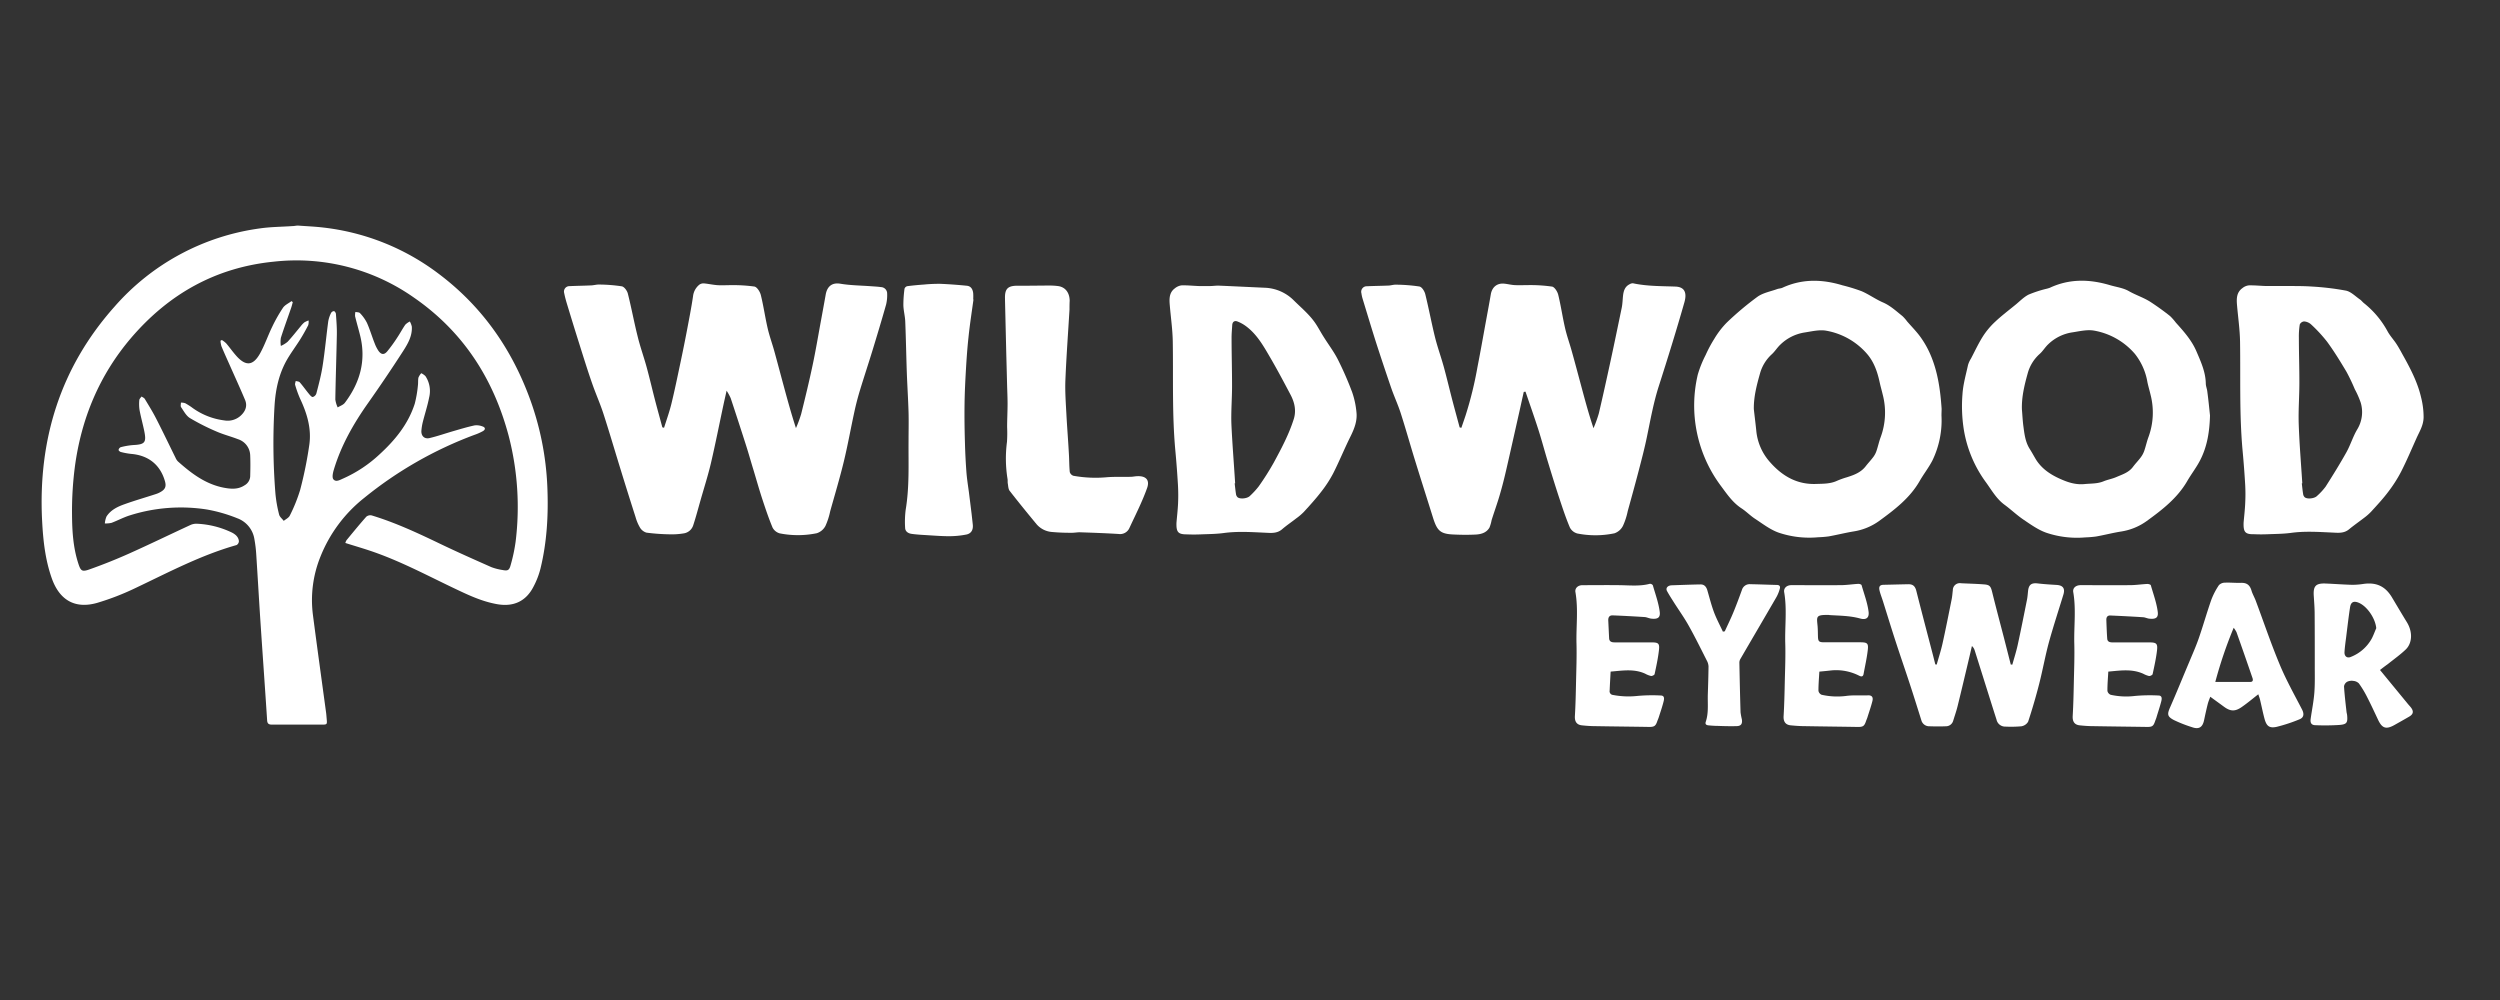
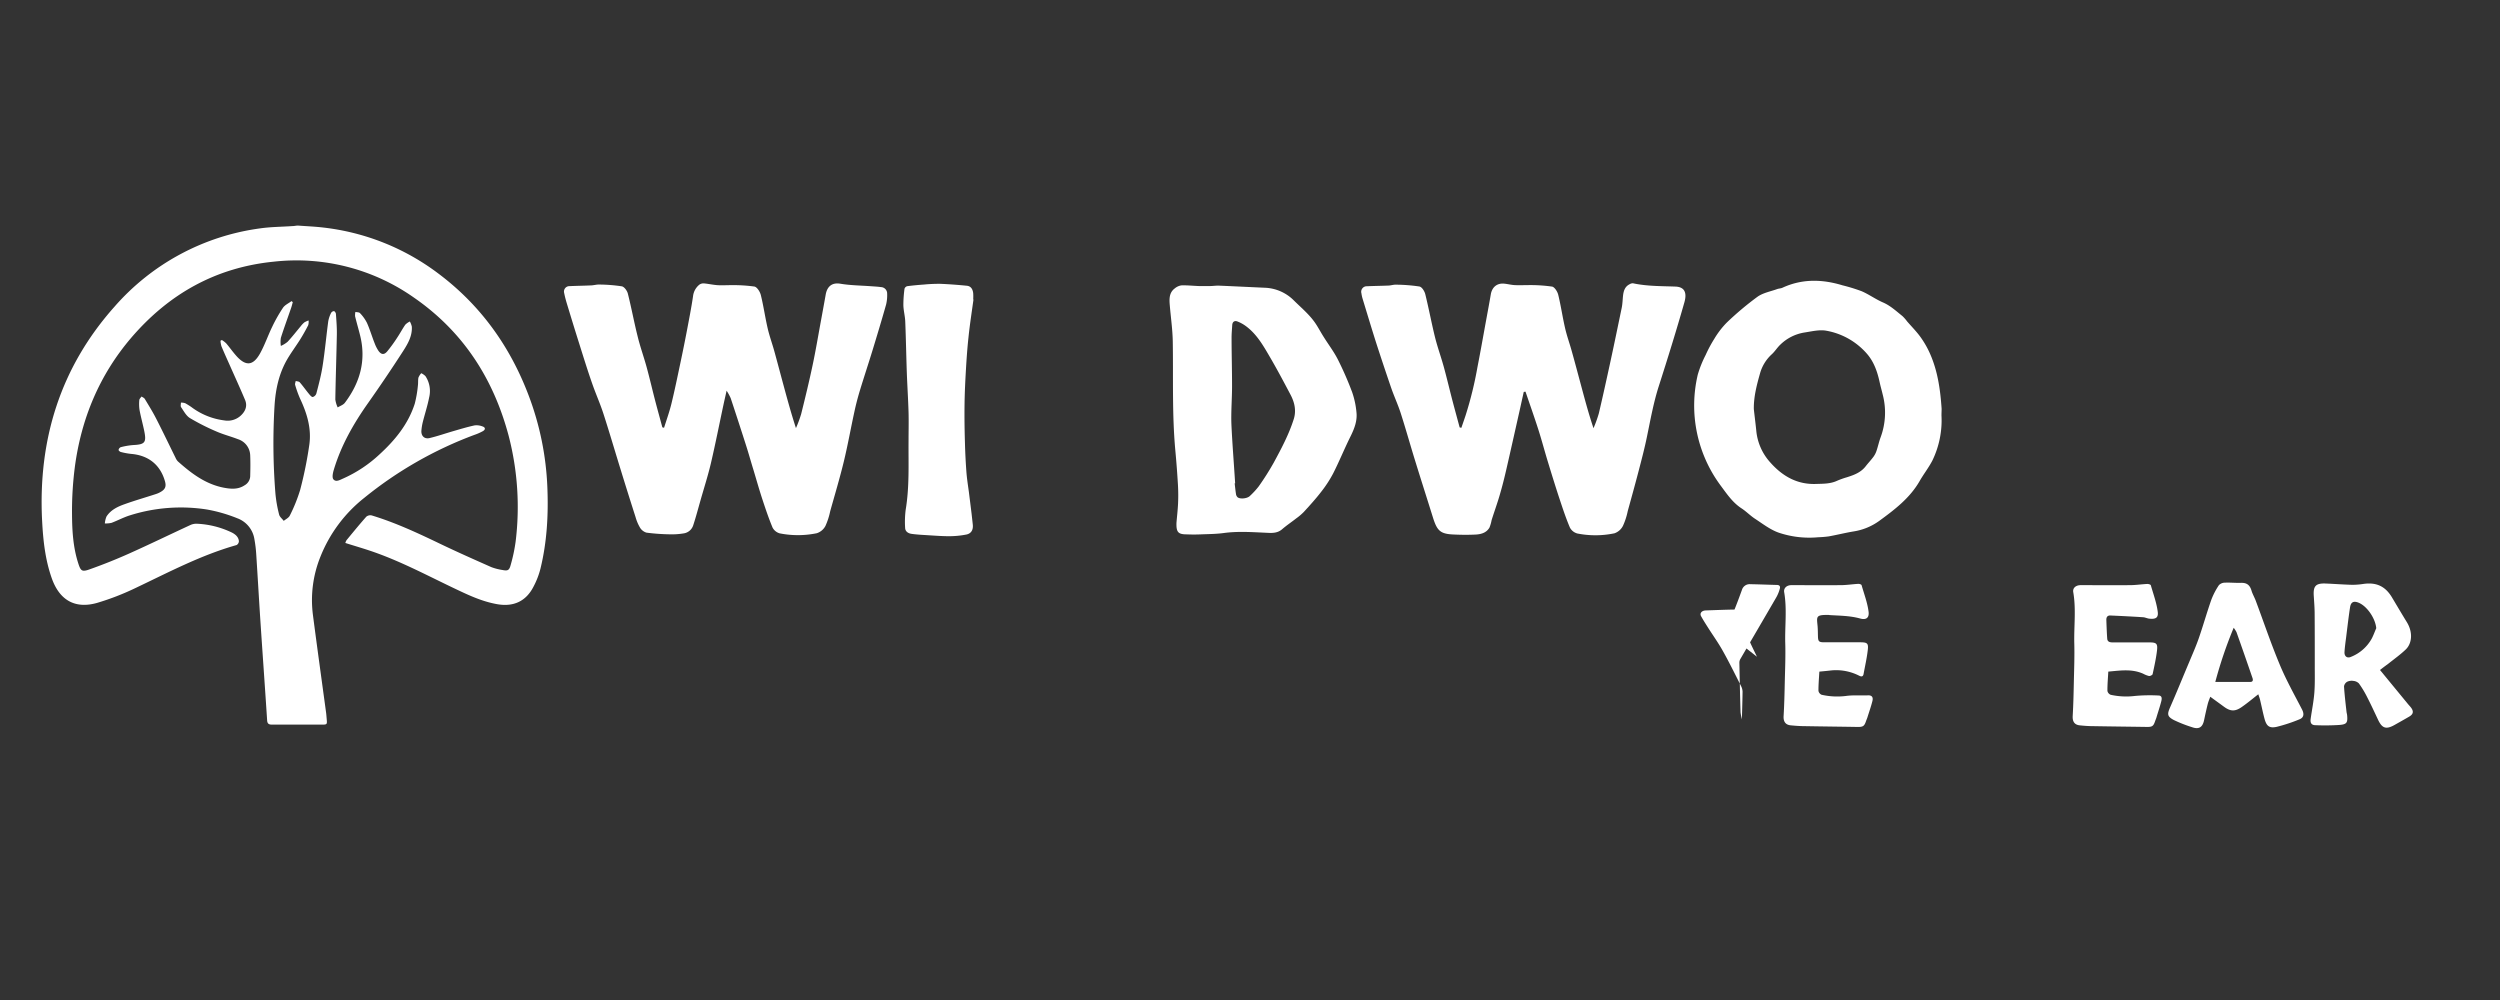
<svg xmlns="http://www.w3.org/2000/svg" id="Layer_1" data-name="Layer 1" viewBox="0 0 1000 400">
  <rect x="0" y="0" width="1000" height="400" fill="#333333" stroke="none" />
  <defs>
    <style>.cls-1{fill:#fff;}</style>
  </defs>
  <path class="cls-1" d="M119.44,90.25c3.25.24,6.51.37,9.74.75a94,94,0,0,1,46.46,18.64c16.72,12.62,28.41,29,35.8,48.49a116.58,116.58,0,0,1,7.5,36.69c.45,11-.13,21.93-2.76,32.65a32.23,32.23,0,0,1-2.79,7.21c-3,5.86-8,8.13-14.48,7s-12.18-3.95-18-6.72c-10.86-5.2-21.52-10.87-33-14.7-3.19-1.07-6.42-2-9.77-3.07a4.16,4.16,0,0,1,.45-1.09c2.61-3.17,5.2-6.34,7.92-9.41a2.54,2.54,0,0,1,2.18-.52c9.56,2.9,18.58,7.13,27.57,11.45,6.69,3.21,13.49,6.22,20.27,9.23A21.72,21.72,0,0,0,201,228c2.05.42,2.69.15,3.24-1.9a65.9,65.9,0,0,0,2-9.38,113.13,113.13,0,0,0-2.72-42.18c-6.07-23-18.24-41.88-37.94-55.5a81.61,81.61,0,0,0-56-14.38c-23.18,2.3-42,12.86-57.07,30.43-12.76,14.93-20,32.34-22.57,51.69a137.83,137.83,0,0,0-1.13,19.16c.05,6.56.46,13.16,2.53,19.5.93,2.85,1.42,3.38,4.27,2.38q8-2.82,15.81-6.3c8.27-3.7,16.42-7.66,24.65-11.47a5.75,5.75,0,0,1,2.6-.56,35.77,35.77,0,0,1,14,3.49c1.45.72,2.72,1.75,2.89,3.48a1.87,1.87,0,0,1-.92,1.56c-14.19,4-27.14,10.87-40.36,17.15A103.19,103.19,0,0,1,39,241.11c-8.92,2.6-15.15-1-18.26-9.71-2.67-7.51-3.5-15.34-3.9-23.21-1.63-32.33,7.29-61.22,29-85.56a94,94,0,0,1,58.29-31.29c4.22-.6,8.52-.61,12.78-.9.62,0,1.23-.13,1.84-.19Z" />
  <path class="cls-1" d="M265.62,171.11c1-3.18,2.14-6.32,2.93-9.55,1.34-5.48,2.47-11,3.64-16.54q1.38-6.5,2.62-13c.85-4.51,1.74-9,2.41-13.55a6.9,6.9,0,0,1,2.51-4.59,2.78,2.78,0,0,1,1.84-.52c1.79.16,3.55.57,5.34.7s3.67,0,5.5,0a61.93,61.93,0,0,1,9.36.56c1.05.2,2.22,2.06,2.55,3.35,1.09,4.4,1.72,8.91,2.74,13.33.7,3.05,1.78,6,2.62,9,1.31,4.74,2.56,9.5,3.85,14.25,1.49,5.51,3,11,4.85,16.7a48.72,48.72,0,0,0,2.08-5.62c1.63-6.52,3.2-13,4.6-19.63,1.21-5.69,2.17-11.43,3.22-17.15.68-3.68,1.35-7.36,2-11,.48-2.81,2.14-5,5.87-4.36,4,.67,8.14.7,12.22,1,1.34.1,2.69.15,4,.35a2.55,2.55,0,0,1,2.49,2.52,16,16,0,0,1-.41,4.43c-1.75,6.19-3.61,12.35-5.49,18.5-1.63,5.31-3.38,10.58-5,15.9-.84,2.78-1.58,5.61-2.19,8.45-1.45,6.62-2.63,13.31-4.22,19.89s-3.62,13.36-5.48,20a27.71,27.71,0,0,1-1.9,5.86,6,6,0,0,1-3.46,2.9,37.4,37.4,0,0,1-14.83.05,4.63,4.63,0,0,1-2.85-2.3c-1.55-3.71-2.84-7.55-4.1-11.38s-2.35-7.72-3.51-11.58c-1-3.22-1.89-6.45-2.91-9.65q-3.06-9.59-6.23-19.15a20.78,20.78,0,0,0-1.64-3c-.46,2.08-.85,3.74-1.21,5.42-1.69,7.88-3.24,15.79-5.08,23.64-1.18,5-2.76,9.89-4.16,14.83-.95,3.33-1.83,6.68-2.92,10a4.71,4.71,0,0,1-3.82,3.19,29,29,0,0,1-5.51.37,80.82,80.82,0,0,1-9.34-.67,4.53,4.53,0,0,1-2.63-2.07,17.45,17.45,0,0,1-1.75-4.17q-3.06-9.54-6-19.11c-2.29-7.39-4.45-14.81-6.83-22.16-1.29-4-3-7.81-4.39-11.77-2-5.67-3.75-11.4-5.56-17.12-1.6-5.06-3.15-10.14-4.69-15.22-.42-1.39-.8-2.8-1.08-4.23a2.16,2.16,0,0,1,2.13-2.75c2.8-.14,5.61-.16,8.41-.29,1.18,0,2.35-.4,3.51-.35a63.07,63.07,0,0,1,9,.71c1,.19,2.12,1.75,2.41,2.88,1.43,5.64,2.48,11.37,3.89,17,1,4.17,2.48,8.24,3.62,12.39,1.21,4.42,2.24,8.89,3.39,13.33.94,3.61,1.94,7.2,2.91,10.8Z" />
  <path class="cls-1" d="M584.54,171.13c.57-1.66,1.15-3.31,1.71-5A148.71,148.71,0,0,0,591,146.76c1.18-6,2.23-12,3.33-18,.68-3.69,1.37-7.37,2-11.06.5-2.86,2.5-4.51,5.33-4.24,1.39.13,2.76.5,4.16.58,1.94.1,3.89,0,5.84,0a60.85,60.85,0,0,1,9.18.6c1,.19,2.14,2,2.45,3.27,1.08,4.4,1.72,8.91,2.74,13.33.71,3.1,1.81,6.11,2.66,9.18,1.3,4.63,2.53,9.28,3.78,13.92,1.51,5.61,3,11.21,4.93,16.94a50.86,50.86,0,0,0,2.12-5.87c1.65-7,3.18-14,4.7-21s3-14.22,4.48-21.34c.32-1.59.34-3.24.52-4.85.22-1.85.73-3.55,2.55-4.48a2.54,2.54,0,0,1,1.41-.43c5.59,1.2,11.28,1.12,16.93,1.32,3.71.12,4.75,2.4,3.65,6.29-3.2,11.25-6.68,22.43-10.25,33.57-2.13,6.65-3.33,13.47-4.74,20.26-.93,4.55-2.12,9.05-3.29,13.54-1.41,5.41-2.9,10.79-4.39,16.17a27.15,27.15,0,0,1-1.9,5.86,6,6,0,0,1-3.41,3,37.21,37.21,0,0,1-14.83.08,4.73,4.73,0,0,1-3-2.4c-1.55-3.65-2.81-7.44-4.06-11.22-1.66-5-3.24-10.14-4.79-15.23-1.29-4.22-2.41-8.5-3.76-12.71-1.63-5.09-3.42-10.12-5.14-15.18l-.7.1-1.68,7.59c-1.78,7.91-3.54,15.83-5.36,23.73-.73,3.15-1.51,6.3-2.42,9.4-1,3.54-2.27,7-3.39,10.55a16,16,0,0,1-.86,3c-1.18,2.05-3.29,2.67-5.46,2.79-2.8.14-5.62.13-8.42,0-5.67-.18-7-1.31-8.71-6.74-2.42-7.77-4.91-15.51-7.3-23.28-1.9-6.16-3.63-12.36-5.6-18.49-1.11-3.45-2.66-6.76-3.84-10.19q-3.09-9-6-18c-1.88-5.91-3.66-11.86-5.47-17.79a14.5,14.5,0,0,1-.42-2,2.21,2.21,0,0,1,2.23-2.83c2.8-.13,5.61-.15,8.41-.27,1.06,0,2.12-.4,3.17-.36a66.38,66.38,0,0,1,9.37.73c1,.17,2,1.8,2.33,2.95,1.43,5.76,2.51,11.6,3.93,17.36,1,4,2.39,7.8,3.48,11.74,1.23,4.47,2.29,9,3.46,13.48.95,3.62,1.94,7.22,2.91,10.83Z" />
  <path class="cls-1" d="M88.75,136a10.09,10.09,0,0,1,1.73,1.34c1.35,1.59,2.55,3.3,3.92,4.86,3.85,4.4,6.83,4.21,9.66-.89,1.87-3.39,3.12-7.1,4.82-10.59a60.54,60.54,0,0,1,4.31-7.61c.78-1.14,2.27-1.8,3.43-2.67l.49.43c-.22.78-.4,1.57-.67,2.33-1.37,4-2.83,7.94-4.1,11.95a10.83,10.83,0,0,0,0,3.22,11.14,11.14,0,0,0,2.69-1.65c1.87-2,3.56-4.2,5.33-6.31a8.88,8.88,0,0,1,1.4-1.47,9.06,9.06,0,0,1,1.67-.76,4.86,4.86,0,0,1-.14,1.89c-1,1.95-2.07,3.87-3.23,5.72-1.64,2.62-3.51,5.11-5.08,7.77-3.35,5.7-4.73,12-5.15,18.52a252.59,252.59,0,0,0,.33,35.23,53,53,0,0,0,1.47,8.45c.23,1,1.23,1.73,1.87,2.59.83-.69,2-1.22,2.42-2.11a63.38,63.38,0,0,0,4.15-10.3,159.63,159.63,0,0,0,3.67-18.14c.89-6.41-.94-12.47-3.68-18.28a43,43,0,0,1-2-5.54c-.14-.46.14-1.06.23-1.59.55.17,1.29.17,1.62.54,1.28,1.48,2.41,3.09,3.65,4.6.44.53,1.06,1.3,1.56,1.27a2.17,2.17,0,0,0,1.42-1.4c1-3.81,2-7.62,2.57-11.48.89-5.78,1.41-11.61,2.19-17.4a12.16,12.16,0,0,1,1.12-3.32,1.45,1.45,0,0,1,1.14-.75c.33,0,.78.69.81,1.09.19,2.74.42,5.49.37,8.24-.16,8.66-.47,17.31-.61,26a10.76,10.76,0,0,0,.95,3.19c1-.64,2.27-1,2.93-1.94,6-8,8.48-16.78,6.08-26.67-.64-2.62-1.42-5.21-2.05-7.83a5.62,5.62,0,0,1,.13-1.76c.62.15,1.47.09,1.82.48a15.89,15.89,0,0,1,2.78,3.87c1.19,2.66,2,5.48,3.09,8.2a14.5,14.5,0,0,0,1.52,3c1.09,1.55,2.24,1.71,3.48.27a59.09,59.09,0,0,0,4.14-5.72c1.09-1.63,2-3.39,3.13-5a6.52,6.52,0,0,1,1.81-1.27,7.16,7.16,0,0,1,.79,2.06c.23,3.83-1.69,7-3.62,10q-6.73,10.42-13.88,20.56c-5.84,8.28-10.82,17-13.72,26.74-.36,1.2-.75,3-.16,3.75,1,1.27,2.64.25,3.88-.29a52.54,52.54,0,0,0,14.57-9.66c6.22-5.69,11.48-12.11,14.1-20.27a46.22,46.22,0,0,0,1.26-7.27c.15-1.06,0-2.16.22-3.19a6.1,6.1,0,0,1,1.12-1.75,6.21,6.21,0,0,1,1.67,1.16,10.75,10.75,0,0,1,1.48,8.58c-.65,3.3-1.7,6.52-2.53,9.79a21.7,21.7,0,0,0-.55,3.32c-.21,2.17,1.14,3.6,3.25,3.1,3.28-.78,6.47-1.91,9.71-2.84,2.75-.8,5.5-1.63,8.3-2.23a6.51,6.51,0,0,1,3.12.39c1.23.39,1.34,1.23.23,1.89a20.19,20.19,0,0,1-3.39,1.5,156.37,156.37,0,0,0-44.07,25.19,56.72,56.72,0,0,0-17.56,23.58,46.28,46.28,0,0,0-3,23.18c1.7,13.1,3.52,26.17,5.29,39.26.1.78.15,1.57.22,2.35.21,2.35.21,2.35-2.23,2.35-6.53,0-13.07,0-19.6,0-1.46,0-1.94-.46-2-1.9-.83-12.78-1.75-25.56-2.6-38.34-.62-9.36-1.15-18.73-1.76-28.1a50.24,50.24,0,0,0-.72-5.85,10.64,10.64,0,0,0-6.88-8.37,60.77,60.77,0,0,0-12.12-3.49A67.59,67.59,0,0,0,52,206.13c-2.52.78-4.87,2.05-7.36,3a10.37,10.37,0,0,1-2.7.25,9,9,0,0,1,.66-2.77c1.73-2.7,4.56-4,7.42-5,4.08-1.46,8.25-2.65,12.37-4a9.25,9.25,0,0,0,2.14-1c1.62-1,2-2.18,1.47-4.05-1.85-6.61-6.6-10.43-13.56-11a27.8,27.8,0,0,1-4.13-.77c-.36-.09-.92-.61-.88-.84a1.51,1.51,0,0,1,.85-1.07,28,28,0,0,1,5-.86c4.64-.22,5.36-1,4.43-5.56-.57-2.81-1.35-5.58-1.88-8.39a16,16,0,0,1-.11-4c0-.51.58-1,.9-1.47.44.31,1,.52,1.28.94,1.57,2.6,3.18,5.19,4.56,7.89,2.67,5.2,5.19,10.49,7.78,15.73a4.66,4.66,0,0,0,.92,1.4c5.42,4.83,11.16,9.18,18.53,10.55,2.76.51,5.58.73,8.16-1a4.35,4.35,0,0,0,2.23-3.55c.08-2.81.12-5.62,0-8.43a7,7,0,0,0-4.91-6.46c-2.77-1.08-5.7-1.82-8.42-3A88.53,88.53,0,0,1,76,167.25c-1.52-.92-2.49-2.81-3.56-4.37-.3-.42-.06-1.22-.07-1.84a5.3,5.3,0,0,1,1.72.25,26,26,0,0,1,3,1.93,27.55,27.55,0,0,0,12.6,4.94A7.74,7.74,0,0,0,96,166.51c2-1.7,3.09-3.9,2.06-6.45-2-4.78-4.16-9.46-6.25-14.19-1.1-2.46-2.22-4.92-3.25-7.41a10.16,10.16,0,0,1-.37-2.16Z" />
  <path class="cls-1" d="M776.59,166.19A36.79,36.79,0,0,1,773,184.12c-1.47,2.88-3.51,5.46-5.13,8.28-3.91,6.82-10,11.45-16.17,15.95a23.67,23.67,0,0,1-10.18,4.21c-3.37.55-6.69,1.4-10.05,2a41.56,41.56,0,0,1-4.18.34,38.31,38.31,0,0,1-15.91-1.87c-3.3-1.19-6.22-3.45-9.2-5.41-2-1.28-3.61-3-5.57-4.28-3.64-2.37-5.94-5.89-8.45-9.25a53.72,53.72,0,0,1-9.06-44.2,43.76,43.76,0,0,1,3.16-7.89,52.12,52.12,0,0,1,3.46-6.47,34.23,34.23,0,0,1,5-6.51A122.94,122.94,0,0,1,703,118.7c2.24-1.59,5.24-2.11,7.9-3.08.63-.23,1.35-.21,2-.49,7.9-3.67,15.95-3.48,24.1-1a68.12,68.12,0,0,1,7.67,2.36c2.94,1.28,5.59,3.22,8.53,4.49s5.3,3.47,7.77,5.45a16.09,16.09,0,0,1,1.88,2.14c1.83,2.11,3.82,4.1,5.43,6.36a37.19,37.19,0,0,1,3.86,6.85c3,6.92,4,14.28,4.51,21.75C776.64,164.39,776.59,165.29,776.59,166.19Zm-75.06-2.55c.33,3,.71,5.88,1,8.83a21.89,21.89,0,0,0,5.6,12.52c4.73,5.34,10.57,8.84,18.19,8.59,2.94-.1,5.78,0,8.51-1.27a34.2,34.2,0,0,1,3.94-1.41c2.8-.88,5.51-1.88,7.43-4.3,1-1.3,2.16-2.51,3.15-3.84a8.85,8.85,0,0,0,1.24-2.38c.61-1.79,1-3.68,1.65-5.44a28.38,28.38,0,0,0,.83-17.17c-.38-1.63-.86-3.24-1.21-4.88-.88-4.07-2.22-8-4.92-11.19a28,28,0,0,0-16.35-9.4c-2.79-.53-5.88.26-8.79.7a17.83,17.83,0,0,0-9.65,4.84c-1.26,1.18-2.18,2.74-3.46,3.89A16.26,16.26,0,0,0,704,149.4C702.7,154,701.46,158.71,701.53,163.64Z" />
-   <path class="cls-1" d="M884,166.2c-.17,6.29-1.06,12.37-4,18-1.48,2.87-3.51,5.46-5.13,8.27-3.94,6.79-10,11.46-16.18,15.94a23.73,23.73,0,0,1-10.19,4.19c-3.38.53-6.69,1.41-10.06,2a41.59,41.59,0,0,1-4.35.36,38.31,38.31,0,0,1-15.58-1.87c-3.25-1.14-6.2-3.27-9.11-5.23-2.63-1.78-4.94-4-7.51-5.9-3.43-2.48-5.36-6.15-7.78-9.41a48.82,48.82,0,0,1-8.63-21,60.11,60.11,0,0,1-.49-13.87c.25-3.93,1.38-7.81,2.22-11.68a10.61,10.61,0,0,1,1.19-2.59c1.58-3,3-6.11,4.85-9a30.41,30.41,0,0,1,4.87-5.76c2.56-2.41,5.39-4.54,8.12-6.78,1.68-1.38,3.23-3,5.14-4a47.21,47.21,0,0,1,7.13-2.34,12.07,12.07,0,0,0,1.45-.43c7.83-3.65,15.83-3.46,23.94-1.06,2.56.77,5.37,1.1,7.63,2.4,2.85,1.64,6,2.59,8.79,4.42s5.22,3.59,7.7,5.56a22,22,0,0,1,2.33,2.64c3.18,3.52,6.35,7.09,8.23,11.5,1.76,4.1,3.65,8.21,3.74,12.83,0,1.05.47,2.08.59,3.13C883.35,159.76,883.67,163,884,166.2Zm-75.25-2.66c.19,2.28.3,4.58.59,6.85.42,3.16.77,6.35,2.53,9.15.81,1.27,1.53,2.59,2.29,3.89,2.22,3.78,5.65,6.18,9.52,7.95,3.19,1.46,6.43,2.62,10.19,2.24,2.54-.25,5.08-.08,7.53-1.09,1.69-.7,3.55-1,5.22-1.75,2.33-1,4.88-1.78,6.54-4,1-1.36,2.24-2.59,3.26-4a9.5,9.5,0,0,0,1.31-2.53c.61-1.79,1-3.67,1.66-5.43a28.44,28.44,0,0,0,.85-16.85c-.39-1.69-.9-3.35-1.26-5.05a24.84,24.84,0,0,0-5-11.34,27.88,27.88,0,0,0-16.21-9.31c-2.84-.55-6,.25-9,.7a17.62,17.62,0,0,0-9.5,4.76c-1.26,1.19-2.16,2.77-3.46,3.9a16,16,0,0,0-4.71,7.64C809.81,153.9,808.64,158.63,808.76,163.54Z" />
  <path class="cls-1" d="M470.59,209.07c.2-2.41.52-5.09.64-7.78a72.28,72.28,0,0,0-.05-7.36q-.39-6.63-1-13.24c-1.39-14.67-.83-29.38-1.07-44.07-.08-4.85-.8-9.7-1.2-14.56-.21-2.5-.28-5,2-6.7a5.36,5.36,0,0,1,2.66-1.21c2.34-.08,4.68.19,7,.27,1.46,0,2.92,0,4.38,0,1.23,0,2.46-.21,3.68-.16,6,.25,12.09.56,18.13.83a17.26,17.26,0,0,1,11.84,5.15c2.7,2.67,5.63,5.12,7.91,8.16,1.51,2,2.63,4.29,4,6.42,1.87,3,4,5.78,5.59,8.89a130.27,130.27,0,0,1,5.78,13.22,33.77,33.77,0,0,1,1.7,7.93c.4,3.53-.88,6.72-2.45,9.87-2.39,4.81-4.41,9.8-6.84,14.59a48.16,48.16,0,0,1-4.83,7.42c-2.15,2.8-4.54,5.42-6.9,8a22.54,22.54,0,0,1-3.06,2.61c-1.87,1.47-3.86,2.79-5.66,4.35-2.08,1.8-4.51,1.49-6.9,1.38-5.48-.25-10.94-.61-16.42.13-3.05.41-6.15.42-9.23.54-1.84.08-3.68.08-5.52,0C471.24,213.75,470.47,212.89,470.59,209.07Zm23.47-15.74-.2,0c.18,1.44.31,2.89.54,4.33a2.13,2.13,0,0,0,.67,1.27c1.06.81,3.88.48,4.88-.54a31.86,31.86,0,0,0,3.53-3.83,106.75,106.75,0,0,0,6-9.47c3.08-5.67,6.13-11.4,8.07-17.6,1-3.34.26-6.56-1.31-9.55-2.69-5.1-5.39-10.2-8.3-15.17-2.65-4.55-5.28-9.19-9.68-12.39a14.38,14.38,0,0,0-3.36-1.82c-1.06-.38-1.88.13-2,1.37-.11,1.79-.28,3.58-.27,5.37,0,6.4.2,12.8.19,19.2,0,5-.44,10.11-.26,15.16C492.92,177.57,493.57,185.45,494.06,193.33Z" />
-   <path class="cls-1" d="M897.44,209.05c.2-2.36.52-5,.64-7.73a69.5,69.5,0,0,0,0-7.36q-.39-6.63-1-13.24c-1.38-14.67-.83-29.38-1.06-44.07-.08-4.86-.79-9.7-1.21-14.56-.22-2.57-.24-5.11,2.14-6.83a5,5,0,0,1,2.53-1.11c2.34-.06,4.69.19,7,.26,1.51,0,3,0,4.54,0s2.89,0,4.34,0c3.14,0,6.28,0,9.4.21a107.3,107.3,0,0,1,13.65,1.64c2,.43,3.75,2.27,5.58,3.53.59.41,1,1,1.6,1.48A36.77,36.77,0,0,1,955,132.48c1,1.86,2.5,3.42,3.65,5.21s2,3.48,3,5.23c2.83,5.12,5.48,10.35,6.79,16.06a31.93,31.93,0,0,1,1,8c-.08,3.29-1.7,5.71-2.89,8.41-2,4.45-3.89,8.93-6.1,13.27a54.92,54.92,0,0,1-5.1,8c-2.11,2.82-4.53,5.42-6.89,8a22,22,0,0,1-2.9,2.54c-2,1.53-4,2.93-5.94,4.52-2.06,1.72-4.44,1.41-6.77,1.3-5.47-.25-10.93-.62-16.42.13-3,.41-6.15.42-9.23.54-1.84.08-3.68.08-5.51,0C898.09,213.75,897.32,212.91,897.44,209.05Zm23.48-15.71-.2,0c.17,1.45.3,2.9.54,4.33a2.13,2.13,0,0,0,.67,1.27c1.09.81,3.88.46,4.88-.56a24.81,24.81,0,0,0,3.42-3.7c2.89-4.53,5.72-9.1,8.34-13.78,1.63-2.93,2.6-6.24,4.31-9.12a13.26,13.26,0,0,0,1.41-10.71,35.23,35.23,0,0,0-2.36-5.36,77,77,0,0,0-3.34-7c-2.44-4.09-4.94-8.17-7.74-12a58,58,0,0,0-6.48-7,4.69,4.69,0,0,0-2.75-1.14,2.13,2.13,0,0,0-1.71,1.22,29.94,29.94,0,0,0-.36,5.36c0,6,.21,12,.2,18,0,5.5-.45,11-.26,16.5C919.76,177.58,920.42,185.46,920.92,193.34Z" />
-   <path class="cls-1" d="M427.8,123.84c-.54,9.09-1.25,18.64-1.64,28.2-.18,4.53.16,9.09.4,13.62.28,5.32.72,10.62,1,15.93.15,2.41.11,4.82.35,7.22a2.25,2.25,0,0,0,1.44,1.5,50.08,50.08,0,0,0,13.67.56c3-.21,6.08-.08,9.12-.14.89,0,1.78-.21,2.67-.25,3.58-.18,5.21,1.51,4,4.82-1.93,5.41-4.57,10.57-7,15.8a4.07,4.07,0,0,1-4.35,2.49c-5.19-.32-10.39-.5-15.59-.68-1.06,0-2.13.22-3.19.2a80.09,80.09,0,0,1-8.06-.33,9,9,0,0,1-6-3.1c-3.64-4.4-7.25-8.83-10.75-13.33-.57-.74-.57-1.95-.76-3-.1-.54,0-1.12-.08-1.66a51.22,51.22,0,0,1-.23-15,54.67,54.67,0,0,0,.05-5.87c0-3.07.17-6.14.18-9.21,0-2.62-.13-5.25-.2-7.88q-.15-6.12-.32-12.25L402,120c0-.17,0-.34,0-.51-.13-4,1.12-5.23,5.13-5.2s8.29-.06,12.44-.07a26.63,26.63,0,0,1,3.68.21c2.88.4,4.58,2.62,4.62,5.89C427.81,121.35,427.8,122.37,427.8,123.84Z" />
  <path class="cls-1" d="M389.4,119.74c-.69,5.05-1.48,10.08-2,15.15-.46,4.16-.75,8.35-1,12.53-.28,4.75-.52,9.51-.58,14.27-.07,5.16,0,10.32.16,15.48q.15,5.73.57,11.45c.2,2.73.63,5.44,1,8.16.36,2.89.73,5.78,1.08,8.68.17,1.44.32,2.89.48,4.33.23,2-.49,3.54-2.45,4a35.46,35.46,0,0,1-7.13.69c-2.78,0-5.57-.22-8.35-.39-2.18-.13-4.36-.24-6.52-.54-1.34-.18-2.57-.92-2.61-2.44a38.3,38.3,0,0,1,.22-7.19c1.53-9.13,1.08-18.33,1.15-27.52,0-3.82.1-7.64,0-11.46-.15-5.27-.5-10.53-.69-15.8-.24-6.84-.35-13.68-.63-20.51-.08-2.18-.69-4.33-.75-6.51a48,48,0,0,1,.46-6.65,1.59,1.59,0,0,1,1.09-1c2.2-.29,4.42-.49,6.64-.65a62.59,62.59,0,0,1,6.56-.29c3.56.14,7.12.42,10.66.77,1.64.17,2.35,1.43,2.52,3a21.34,21.34,0,0,1,0,2.53Z" />
-   <path class="cls-1" d="M804.93,265.86c.73-2.62,1.57-5.22,2.15-7.87,1.31-6,2.51-12.07,3.72-18.12.23-1.15.3-2.33.43-3.5.27-2.5,1.35-3.29,3.83-3s5,.45,7.54.6,3.52,1.35,2.76,3.86c-1.93,6.33-4,12.61-5.77,19-1.5,5.51-2.49,11.15-3.91,16.69q-1.95,7.65-4.43,15.16a3.82,3.82,0,0,1-2.73,1.84,46.31,46.31,0,0,1-6.35.12,3.52,3.52,0,0,1-3.56-2.79c-1.13-3.52-2.24-7.06-3.35-10.59q-2.7-8.58-5.4-17.16a3.82,3.82,0,0,0-1.09-1.69c-.58,2.51-1.16,5-1.76,7.52-1.32,5.55-2.63,11.1-4,16.64-.49,1.95-1.16,3.86-1.75,5.78a3,3,0,0,1-2.92,2.16c-2.18.1-4.37.07-6.56,0a3.24,3.24,0,0,1-3.25-2.44c-1.57-5-3.13-10-4.75-14.92-1.8-5.48-3.69-10.94-5.48-16.43s-3.44-10.9-5.16-16.36c-.44-1.39-1-2.75-1.33-4.16s0-2.25,1.57-2.28c3.36-.07,6.72-.17,10.08-.23,1.81,0,2.64.93,3.07,2.67,2.18,8.63,4.46,17.24,6.7,25.86.3,1.17.59,2.35.89,3.53l.56.08c.79-2.83,1.71-5.62,2.34-8.48,1.3-5.85,2.46-11.74,3.64-17.62.24-1.21.32-2.45.47-3.68a2.79,2.79,0,0,1,3.27-2.75c3.08.15,6.16.22,9.23.46,2.29.17,2.68.81,3.24,3.08,1.51,6.15,3.15,12.27,4.74,18.4q1.35,5.28,2.69,10.56Z" />
  <path class="cls-1" d="M952,268l11.15,13.57c.39.48.83.92,1.21,1.41,1.2,1.54,1,2.72-.75,3.71-1.94,1.13-3.9,2.23-5.86,3.33-3.32,1.85-4.91,1.32-6.53-2.12-1.45-3.09-2.89-6.19-4.45-9.23a39.3,39.3,0,0,0-3.22-5.31,3.56,3.56,0,0,0-2.24-1,4.08,4.08,0,0,0-2.45.35,2.57,2.57,0,0,0-1.25,1.84c.21,3.4.62,6.8,1,10.2.05.44.2.87.24,1.32.27,3-.11,3.67-3.08,3.91a89.65,89.65,0,0,1-9.56.1c-1.61,0-2.17-.89-1.95-2.5.49-3.5,1.21-7,1.48-10.49.28-3.68.16-7.39.17-11.09,0-6.79,0-13.58-.05-20.37,0-2.41-.2-4.81-.35-7.22-.27-4,.79-5.14,4.72-5,3.46.14,6.91.41,10.38.51a28.59,28.59,0,0,0,4.7-.34c5.13-.75,8.71.85,11.39,5.23,2,3.35,4,6.74,6.06,10.09,2.52,4.14,2,8.56-.48,10.91-2.14,2.05-4.59,3.79-6.91,5.64C954.29,266.24,953.26,267,952,268Zm-1.49-16.66c-.32-3.85-3.55-8.76-7-10.23-2-.84-3.15-.33-3.48,1.77-.62,4-1.08,8.09-1.59,12.15-.25,1.94-.53,3.89-.64,5.84-.09,1.65,1.08,2.52,2.49,1.91a16.39,16.39,0,0,0,8.43-7.39C949.39,254.09,949.89,252.69,950.47,251.34Z" />
  <path class="cls-1" d="M903.32,277.71c-2.44,1.9-4.5,3.64-6.71,5.16-2.66,1.83-4.52,1.68-7.08-.22-1.74-1.28-3.49-2.54-5.42-3.95-.32.9-.74,1.85-1,2.85-.54,2.12-1,4.25-1.45,6.39-.59,3-2.08,3.94-4.92,2.91a53.65,53.65,0,0,1-7.17-2.82c-2.75-1.45-2.73-2.38-1.48-5.21,2.59-5.91,5-11.87,7.52-17.83,1.33-3.2,2.75-6.38,3.89-9.66,1.76-5.08,3.23-10.27,5-15.35a28.82,28.82,0,0,1,3.06-5.91,3.32,3.32,0,0,1,2.4-1c2.12-.1,4.25.14,6.37.07,2.34-.09,3.6.83,4.27,3.1.41,1.38,1.17,2.65,1.68,4,3.2,8.56,6.12,17.24,9.64,25.66,2.55,6.14,5.85,12,8.89,17.89.89,1.74.78,3.22-1,3.93a63.79,63.79,0,0,1-9.07,3c-2.95.67-4.11-.23-4.92-3.16-.66-2.43-1.14-4.91-1.73-7.36C903.94,279.45,903.66,278.74,903.32,277.71Zm-9.84-26.61a171.43,171.43,0,0,0-7.36,21.67c4.79,0,9.39,0,14,0,1.09,0,1.15-.79.88-1.55q-3.16-9.21-6.41-18.38A12.61,12.61,0,0,0,893.48,251.1Z" />
-   <path class="cls-1" d="M644.25,268.64c-.14,2.66-.29,5.11-.39,7.57a1.49,1.49,0,0,0,1.36,1.78,33.09,33.09,0,0,0,9.69.39,65.29,65.29,0,0,1,9.39-.18c1.56,0,1.39,1.35,1.17,2.25-.55,2.22-1.3,4.39-2,6.57-.15.48-.38.94-.54,1.41-.67,2-1.24,2.38-3.43,2.34-7.08-.12-14.15-.18-21.23-.31-1.85,0-3.7-.13-5.54-.33-2.13-.24-2.9-1.6-2.77-3.75.27-4.52.36-9.06.46-13.59.11-5.1.31-10.21.18-15.31-.18-6.88.77-13.79-.43-20.65-.27-1.54,1-2.76,2.8-2.76,5,0,10-.07,14.94,0,4,.05,8.06.5,12-.55a1.4,1.4,0,0,1,1.22.58c1,3.52,2.3,7,2.76,10.63.31,2.42-.91,3-3.43,2.72-.89-.12-1.74-.57-2.62-.63q-6.36-.41-12.74-.67c-1.37-.06-1.85.81-1.79,2.07.12,2.36.22,4.72.34,7.07.07,1.45,1.11,1.66,2.25,1.66,4.84,0,9.68,0,14.52,0,3,0,3.49.37,3.14,3.29-.37,3.17-1.05,6.3-1.72,9.42-.08.35-1,.8-1.43.73a8.8,8.8,0,0,1-2.33-.91C653.65,267.44,649,268.24,644.25,268.64Z" />
  <path class="cls-1" d="M727.74,268.65c-.15,2.66-.37,5.17-.36,7.68a2.13,2.13,0,0,0,1.28,1.58,28.3,28.3,0,0,0,9.68.48c2.91-.41,5.92-.14,8.88-.25,1.77-.07,2.06,1,1.75,2.26-.57,2.27-1.36,4.49-2.06,6.73-.14.43-.34.83-.48,1.25-.69,2.08-1.22,2.43-3.39,2.4-7-.12-14-.19-21.06-.32-1.9,0-3.82-.14-5.71-.33-2.15-.21-2.95-1.58-2.83-3.7.27-4.52.37-9.06.47-13.59.12-5.16.34-10.32.19-15.48-.2-6.82.75-13.67-.43-20.48-.28-1.63,1-2.82,2.91-2.82,6.55,0,13.1.06,19.64,0,2.39,0,4.77-.39,7.16-.52.42,0,1.17.24,1.25.52,1,3.52,2.34,7,2.8,10.63.31,2.47-1,3.38-3.38,2.71-4-1.1-8-1.11-12-1.35-.22,0-.44-.07-.67-.07-5.18-.07-4.69.66-4.34,4.56.11,1.34.1,2.69.14,4,.05,2,.38,2.36,2.39,2.38,4.84,0,9.68,0,14.52,0,2.85,0,3.36.4,3,3.24-.37,3.17-1.09,6.29-1.66,9.43-.21,1.15-.92,1.13-1.75.7a20.3,20.3,0,0,0-11.09-2.13C731,268.34,729.37,268.5,727.74,268.65Z" />
  <path class="cls-1" d="M843.32,268.64c-.15,2.7-.37,5.22-.35,7.73a2.13,2.13,0,0,0,1.32,1.55,28.49,28.49,0,0,0,9.67.46,66.91,66.91,0,0,1,9.4-.18c1.56,0,1.39,1.35,1.17,2.24-.57,2.27-1.35,4.49-2,6.73-.14.42-.33.83-.47,1.25-.69,2.08-1.2,2.39-3.43,2.35-7.07-.11-14.15-.18-21.22-.31-1.85,0-3.71-.13-5.55-.33-2.13-.23-2.9-1.6-2.78-3.74.27-4.52.36-9.06.46-13.59.11-5.1.31-10.21.18-15.31-.18-6.88.77-13.79-.42-20.65-.28-1.62,1-2.78,3-2.78,6.55,0,13.1.06,19.65,0,2.33,0,4.66-.37,7-.48.47,0,1.29.23,1.38.52,1,3.52,2.31,7,2.77,10.63.31,2.43-.89,3-3.42,2.73-.83-.1-1.63-.52-2.46-.57-4.35-.28-8.7-.5-13.06-.69-1.24-.06-1.67.74-1.62,1.86.09,2.46.17,4.94.35,7.4.09,1.34,1.15,1.5,2.22,1.5l14.51,0c3,0,3.53.42,3.16,3.45s-1.06,6.19-1.73,9.25c-.07.35-1,.81-1.42.75a9.16,9.16,0,0,1-2.33-.91C852.72,267.45,848.09,268.23,843.32,268.64Z" />
-   <path class="cls-1" d="M689.92,252.52c1.13-2.49,2.34-4.94,3.38-7.46,1.24-3,2.37-6.06,3.48-9.11a3.21,3.21,0,0,1,3.37-2.27c3.54.06,7.08.21,10.62.3,1,0,1.41.56,1.18,1.4a14.5,14.5,0,0,1-1.34,3.4c-4.81,8.31-9.67,16.58-14.49,24.87a2.89,2.89,0,0,0-.37,1.44c.13,6.62.27,13.24.47,19.86a27.57,27.57,0,0,0,.53,2.8c.26,1.8-.32,2.65-2.09,2.7-2.58.07-5.16,0-7.74-.1-1.13,0-2.25-.09-3.36-.19-.86-.07-1.63-.31-1.25-1.46,1.21-3.61.7-7.34.82-11s.24-7.41.28-11.11a5.25,5.25,0,0,0-.6-2.2c-2.38-4.69-4.7-9.43-7.26-14-1.76-3.17-3.88-6.13-5.83-9.19-1-1.57-2-3.12-2.9-4.75-.66-1.21.24-2.27,1.87-2.33,3.86-.13,7.72-.29,11.58-.35,1.51,0,2.27,1,2.67,2.37.86,2.95,1.61,5.94,2.68,8.81,1,2.64,2.35,5.15,3.54,7.71Z" />
+   <path class="cls-1" d="M689.92,252.52c1.13-2.49,2.34-4.94,3.38-7.46,1.24-3,2.37-6.06,3.48-9.11a3.21,3.21,0,0,1,3.37-2.27c3.54.06,7.08.21,10.62.3,1,0,1.41.56,1.18,1.4a14.5,14.5,0,0,1-1.34,3.4c-4.81,8.31-9.67,16.58-14.49,24.87a2.89,2.89,0,0,0-.37,1.44c.13,6.62.27,13.24.47,19.86a27.57,27.57,0,0,0,.53,2.8s.24-7.41.28-11.11a5.25,5.25,0,0,0-.6-2.2c-2.38-4.69-4.7-9.43-7.26-14-1.76-3.17-3.88-6.13-5.83-9.19-1-1.57-2-3.12-2.9-4.75-.66-1.21.24-2.27,1.87-2.33,3.86-.13,7.72-.29,11.58-.35,1.51,0,2.27,1,2.67,2.37.86,2.95,1.61,5.94,2.68,8.81,1,2.64,2.35,5.15,3.54,7.71Z" />
</svg>